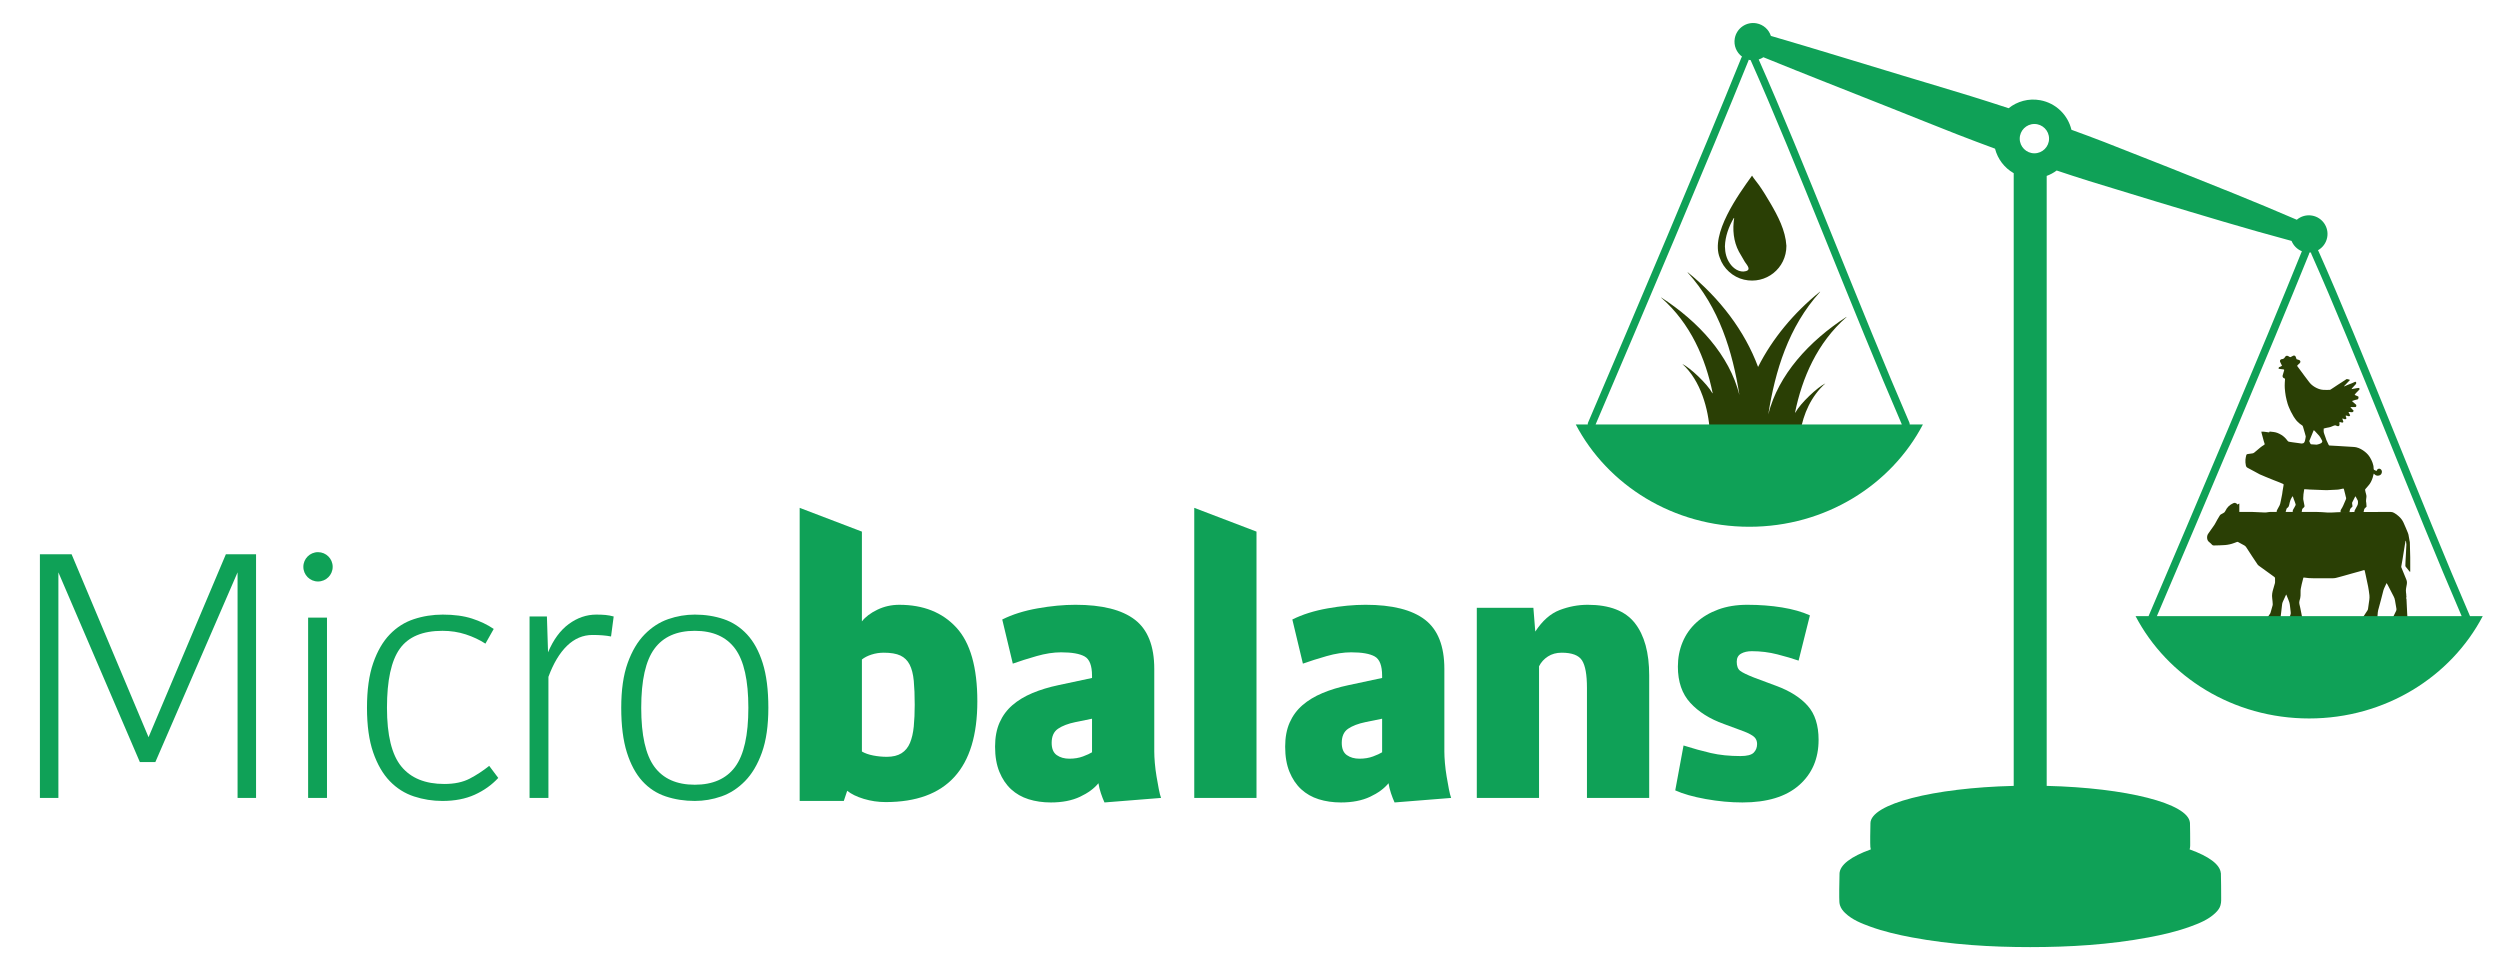
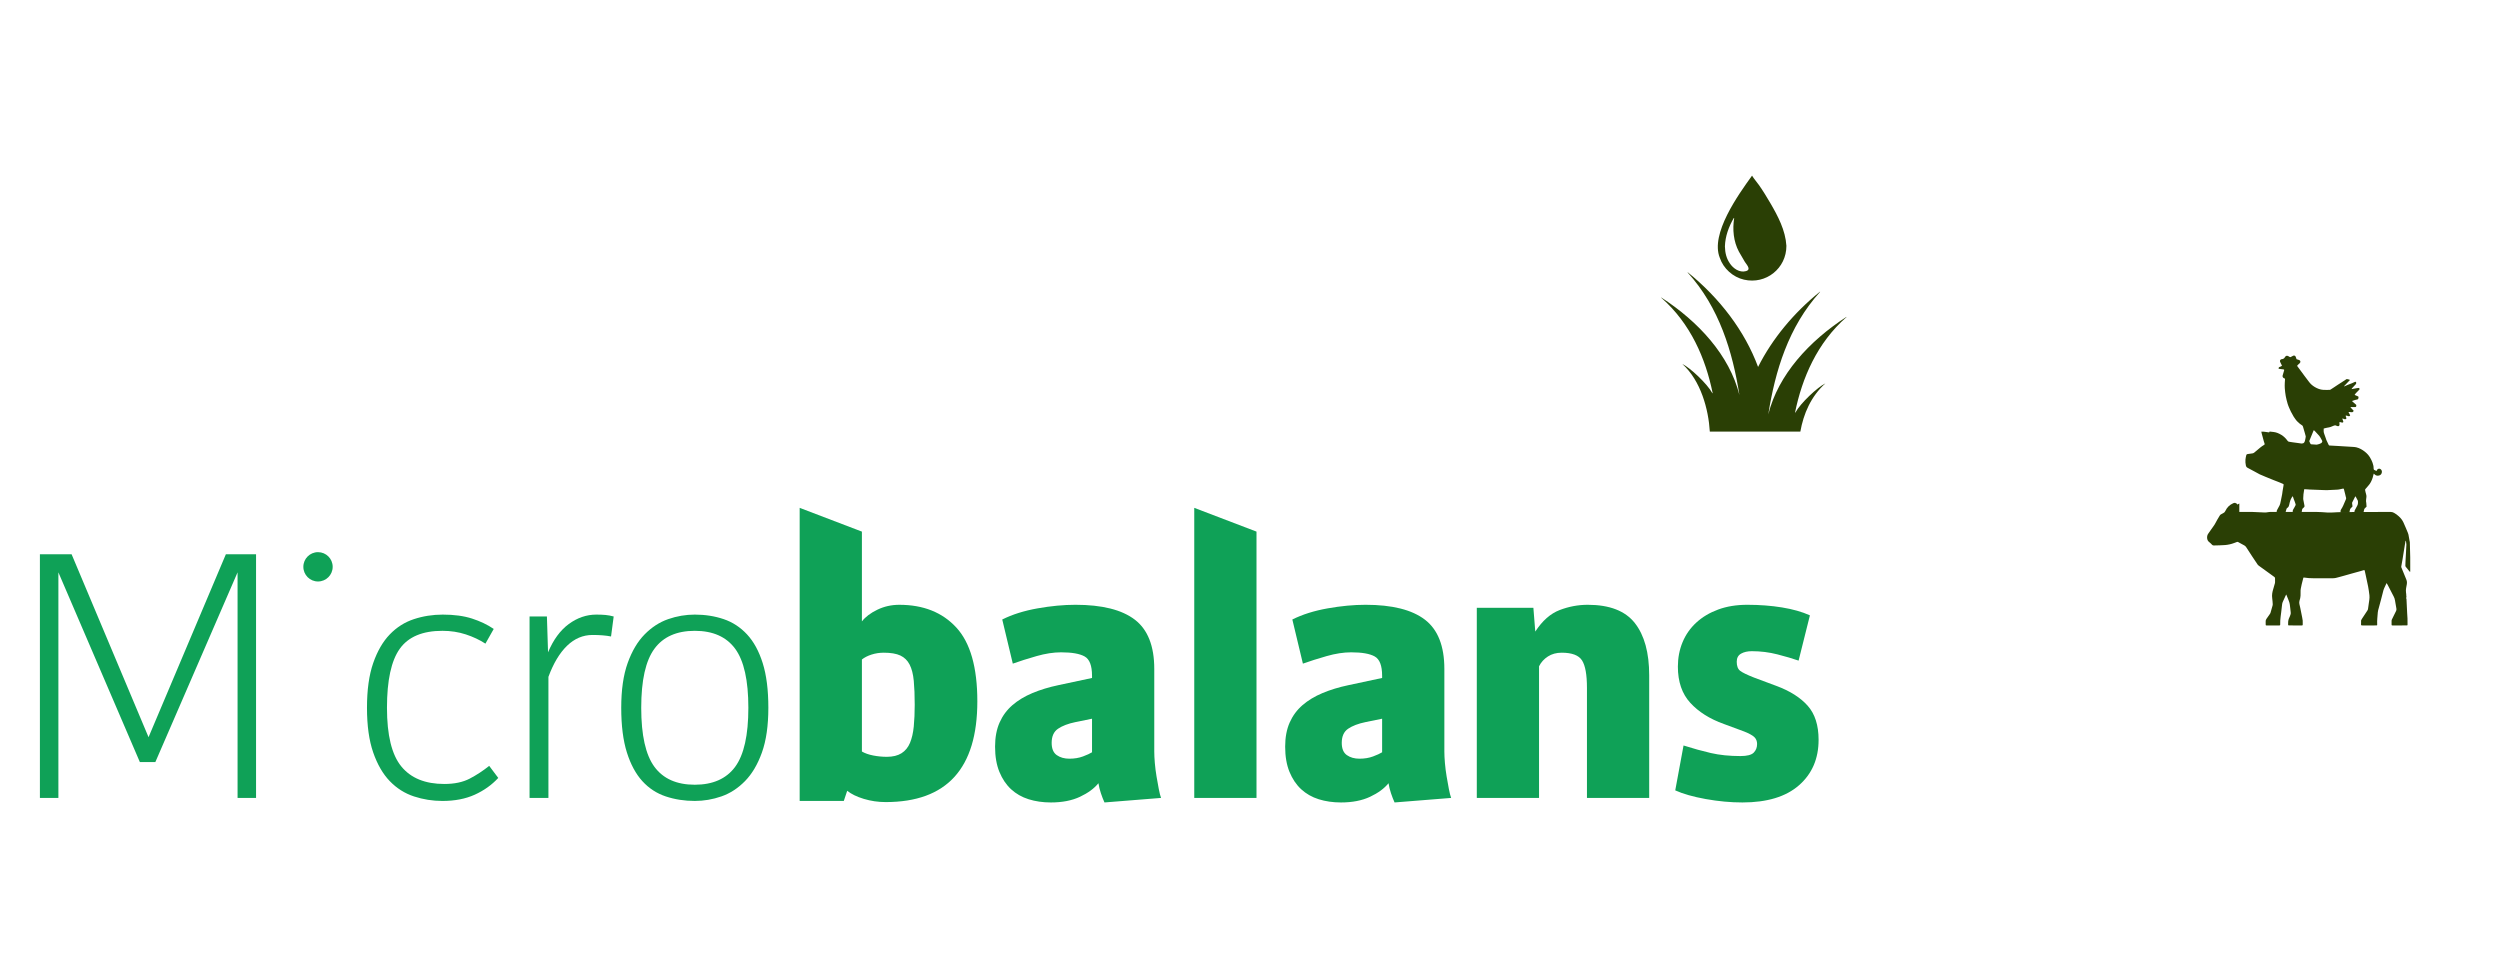
<svg xmlns="http://www.w3.org/2000/svg" xmlns:xlink="http://www.w3.org/1999/xlink" version="1.1" id="Layer_1" x="0px" y="0px" width="966px" height="372px" viewBox="0 0 966 372" enable-background="new 0 0 966 372" xml:space="preserve">
  <g>
    <defs>
      <rect id="SVGID_1_" x="-120" y="-169.89" width="1190.551" height="841.89" />
    </defs>
    <clipPath id="SVGID_2_">
      <use xlink:href="#SVGID_1_" overflow="visible" />
    </clipPath>
    <path clip-path="url(#SVGID_2_)" fill="#2A3F05" d="M713.486,122.427c-14.44,9.368-26.361,22.352-30.217,37.681   c2.643-16.68,7.737-33.792,20.026-47.335l-0.068-0.057c-10.087,8.141-18.396,18.128-23.906,29.068   c-5.129-13.867-14.824-26.599-27.175-36.566l-0.067,0.057c12.288,13.543,17.384,30.655,20.025,47.334   c-3.854-15.329-15.775-28.312-30.217-37.68l0.04,0.136c11.301,9.92,17.127,23.474,19.847,36.857l-0.114,0.015   c-1.977-3.644-8.59-9.851-11.612-11.3c7.136,6.446,10.109,17.488,10.624,26.135h34.981c1.214-6.84,4.063-13.57,9.673-18.637   c-3.022,1.449-9.636,7.656-11.611,11.3l-0.115-0.015c2.72-13.382,8.545-26.937,19.847-36.857L713.486,122.427z" />
    <path clip-path="url(#SVGID_2_)" fill="#2A3F05" d="M883.41,229.707c0.293,0.728,0.546,1.353,0.797,1.978   c0.07,0.175,0.129,0.355,0.202,0.528c0.396,0.916,0.428,1.902,0.554,2.87c0.063,0.486,0.089,0.977,0.162,1.461   c0.08,0.525-0.052,0.999-0.262,1.467c-0.174,0.388-0.363,0.772-0.497,1.174c-0.111,0.339-0.174,0.699-0.217,1.054   c-0.037,0.313-0.019,0.633-0.018,0.949c0.001,0.451,0.023,0.474,0.491,0.479c0.459,0.005,0.918,0.001,1.377,0.002   c1.093,0.002,2.184,0.006,3.275,0.007c0.477,0.001,0.504-0.028,0.505-0.512c0.001-0.459,0.021-0.92-0.016-1.376   c-0.032-0.407-0.121-0.81-0.2-1.212c-0.237-1.208-0.479-2.415-0.726-3.621c-0.108-0.525-0.226-1.05-0.354-1.57   c-0.106-0.431-0.048-0.851,0.049-1.268c0.079-0.337,0.209-0.663,0.279-1.001c0.067-0.324,0.112-0.656,0.121-0.986   c0.018-0.68-0.02-1.362,0.016-2.041c0.022-0.42,0.13-0.836,0.208-1.253c0.07-0.371,0.142-0.744,0.231-1.111   c0.207-0.839,0.426-1.676,0.645-2.536c0.102-0.009,0.194-0.035,0.281-0.021c1.221,0.189,2.446,0.282,3.684,0.272   c2.422-0.019,4.843-0.009,7.264,0.005c0.874,0.005,1.701-0.191,2.525-0.45c0.601-0.19,1.215-0.332,1.82-0.499   c0.44-0.12,0.878-0.246,1.316-0.37c0.636-0.181,1.271-0.364,1.906-0.541c1.141-0.317,2.282-0.628,3.422-0.947   c0.361-0.101,0.718-0.226,1.078-0.329c0.246-0.07,0.358-0.011,0.415,0.236c0.125,0.538,0.236,1.079,0.353,1.619   c0.086,0.401,0.171,0.802,0.257,1.203c0.234,1.093,0.494,2.182,0.694,3.282c0.203,1.118,0.376,2.243,0.5,3.372   c0.062,0.559,0.026,1.138-0.039,1.699c-0.143,1.208-0.325,2.41-0.51,3.612c-0.029,0.195-0.119,0.393-0.229,0.56   c-0.712,1.099-1.436,2.191-2.16,3.283c-0.196,0.296-0.336,0.588-0.29,0.969c0.04,0.326-0.01,0.662-0.017,0.994   c-0.008,0.456,0.055,0.527,0.511,0.529c1.313,0.004,2.627,0.001,3.94,0.001c0.459,0,0.918,0.004,1.376-0.003   c0.38-0.005,0.436-0.042,0.415-0.401c-0.093-1.556,0.147-3.095,0.237-4.641c0.034-0.59,0.241-1.172,0.393-1.752   c0.277-1.068,0.581-2.13,0.86-3.198c0.32-1.219,0.622-2.443,0.942-3.662c0.063-0.242,0.163-0.478,0.267-0.707   c0.29-0.641,0.592-1.277,0.932-2.009c0.188,0.307,0.346,0.534,0.473,0.777c0.604,1.162,1.202,2.327,1.798,3.493   c0.272,0.533,0.59,1.052,0.785,1.613c0.185,0.532,0.241,1.109,0.344,1.668c0.111,0.606,0.21,1.214,0.314,1.822   c0.035,0.202,0.073,0.405,0.1,0.608c0.041,0.304-0.019,0.572-0.168,0.858c-0.56,1.078-1.085,2.175-1.609,3.271   c-0.072,0.151-0.1,0.334-0.104,0.504c-0.012,0.458-0.003,0.917,0.001,1.375c0.003,0.327,0.052,0.385,0.389,0.386   c1.787,0.002,3.575,0.002,5.363-0.004c0.38-0.001,0.414-0.035,0.415-0.406c0.008-1.486,0.001-2.972-0.151-4.455   c-0.073-0.706-0.072-1.42-0.104-2.13c-0.049-1.058-0.091-2.116-0.153-3.174c-0.009-0.163-0.105-0.321-0.165-0.488   c0.277-0.206,0.096-0.512,0.097-0.768c0.003-0.452-0.055-0.907-0.118-1.356c-0.154-1.075,0.136-2.107,0.314-3.142   c0.122-0.707,0.031-1.325-0.257-1.971c-0.47-1.05-0.875-2.128-1.309-3.194c-0.172-0.423-0.359-0.839-0.52-1.266   c-0.053-0.143-0.08-0.315-0.055-0.463c0.157-0.934,0.335-1.865,0.499-2.798c0.074-0.419,0.132-0.841,0.199-1.262   c0.174-1.092,0.348-2.183,0.524-3.275c0.126-0.778,0.256-1.557,0.387-2.335c0.015-0.088,0.051-0.173,0.147-0.266   c0.023,0.076,0.058,0.151,0.067,0.229c0.05,0.376,0.096,0.752,0.139,1.129c0.011,0.093,0.016,0.188,0.011,0.282   c-0.054,1.105-0.106,2.209-0.166,3.313c-0.051,0.96-0.111,1.918-0.161,2.878c-0.03,0.584-0.056,1.168-0.064,1.753   c-0.003,0.149,0.021,0.333,0.105,0.444c0.471,0.614,0.962,1.212,1.449,1.811c0.066,0.08,0.159,0.138,0.284,0.245   c0.021-0.143,0.044-0.229,0.044-0.316c0.002-1.771,0.021-3.543-0.005-5.315c-0.027-1.961-0.091-3.921-0.151-5.881   c-0.007-0.233-0.096-0.462-0.138-0.695c-0.13-0.731-0.249-1.465-0.388-2.195c-0.043-0.227-0.123-0.45-0.212-0.663   c-0.567-1.353-1.107-2.717-1.726-4.046c-0.427-0.919-1.05-1.719-1.814-2.4c-0.566-0.504-1.159-0.967-1.83-1.329   c-0.413-0.222-0.839-0.353-1.309-0.352c-6.028,0.014-12.057,0.016-18.086,0.047c-1.47,0.007-2.939,0.088-4.408,0.171   c-1.392,0.079-2.772-0.022-4.155-0.142c-0.64-0.056-1.285-0.073-1.927-0.073c-5.823-0.005-11.646-0.005-17.47,0.001   c-0.458,0.001-0.928-0.005-1.37,0.092c-0.852,0.187-1.695,0.111-2.549,0.061c-1.136-0.067-2.272-0.131-3.41-0.15   c-1.504-0.025-3.008-0.005-4.511-0.004c-0.173,0-0.346,0-0.586,0v-3.264c-0.209,0.113-0.324,0.179-0.441,0.239   c-0.108,0.055-0.219,0.105-0.35,0.167c-0.063-0.11-0.106-0.19-0.153-0.267c-0.032-0.053-0.076-0.152-0.103-0.148   c-0.265,0.042-0.403-0.252-0.631-0.243c-0.229,0.008-0.468,0.054-0.676,0.146c-1.401,0.615-2.425,1.627-3.058,3.018   c-0.175,0.385-0.426,0.641-0.81,0.811c-0.341,0.15-0.673,0.331-0.982,0.539c-0.163,0.109-0.294,0.289-0.396,0.462   c-0.561,0.95-1.159,1.882-1.644,2.87c-0.44,0.899-1.116,1.621-1.643,2.453c-0.362,0.572-0.769,1.117-1.163,1.669   c-0.616,0.865-0.554,2.505,0.357,3.144c0.446,0.313,0.808,0.748,1.206,1.13c0.184,0.178,0.403,0.235,0.651,0.227   c1.453-0.049,2.911-0.035,4.357-0.162c1.19-0.105,2.37-0.359,3.497-0.796c0.366-0.143,0.73-0.293,1.105-0.411   c0.119-0.037,0.288-0.021,0.399,0.038c0.82,0.437,1.628,0.898,2.449,1.335c0.322,0.171,0.535,0.432,0.726,0.725   c0.729,1.126,1.455,2.255,2.192,3.376c0.728,1.109,1.467,2.211,2.21,3.31c0.094,0.14,0.229,0.26,0.368,0.361   c1.304,0.947,2.612,1.887,3.918,2.832c0.717,0.518,1.427,1.046,2.146,1.56c0.186,0.132,0.272,0.286,0.27,0.515   c-0.006,0.506,0.009,1.012,0.007,1.519c0,0.125-0.017,0.254-0.051,0.375c-0.213,0.76-0.417,1.524-0.653,2.277   c-0.363,1.157-0.58,2.319-0.396,3.543c0.116,0.764,0.153,1.541,0.203,2.313c0.013,0.2-0.039,0.41-0.093,0.607   c-0.25,0.912-0.501,1.824-0.775,2.728c-0.062,0.205-0.206,0.389-0.33,0.57c-0.402,0.586-0.809,1.17-1.225,1.748   c-0.231,0.321-0.344,0.658-0.309,1.061c0.029,0.361-0.002,0.727,0.009,1.091c0.01,0.341,0.056,0.394,0.386,0.395   c1.598,0.003,3.196,0.001,4.794-0.005c0.383-0.002,0.443-0.048,0.429-0.45c-0.033-0.968,0.045-1.928,0.161-2.886   c0.069-0.564,0.148-1.128,0.214-1.692c0.126-1.084,0.232-2.17,0.379-3.251c0.043-0.321,0.162-0.641,0.293-0.941   c0.33-0.764,0.687-1.517,1.034-2.273C883.221,230.049,883.293,229.93,883.41,229.707" />
    <path clip-path="url(#SVGID_2_)" fill="#2A3F05" d="M879.74,198.164h3.335c0.147-0.545,0.263-1.066,0.438-1.565   c0.063-0.174,0.264-0.312,0.425-0.436c0.348-0.266,0.507-0.613,0.594-1.039c0.134-0.657,0.288-1.317,0.519-1.943   c0.181-0.487,0.491-0.924,0.785-1.459c0.091,0.149,0.171,0.243,0.21,0.352c0.196,0.537,0.34,1.097,0.585,1.61   c0.174,0.363,0.226,0.752,0.373,1.114c0.067,0.165,0.063,0.301-0.025,0.458c-0.279,0.499-0.509,1.03-0.828,1.501   c-0.294,0.433-0.284,0.87-0.232,1.332c0.323,0.121,2.943,0.142,3.407,0.026c0.067-0.374,0.157-0.76,0.202-1.151   c0.024-0.222,0.095-0.386,0.271-0.523c0.161-0.125,0.295-0.284,0.452-0.415c0.205-0.169,0.253-0.359,0.196-0.623   c-0.169-0.79-0.314-1.585-0.46-2.38c-0.028-0.156-0.03-0.32-0.023-0.48c0.022-0.511,0.031-1.024,0.089-1.531   c0.073-0.638,0.19-1.271,0.291-1.924c0.04-0.016,0.095-0.06,0.146-0.057c0.523,0.028,1.047,0.064,1.57,0.098   c0.043,0.003,0.086,0.019,0.13,0.021c1.479,0.058,2.961,0.117,4.441,0.171c0.881,0.032,1.763,0.092,2.643,0.071   c1.216-0.028,2.429-0.151,3.645-0.174c0.776-0.014,1.504-0.229,2.248-0.383c0.403-0.084,0.459-0.063,0.557,0.322   c0.175,0.683,0.348,1.367,0.519,2.05c0.084,0.341,0.127,0.696,0.255,1.019c0.111,0.281,0.054,0.504-0.055,0.753   c-0.351,0.805-0.673,1.622-1.042,2.418c-0.229,0.492-0.484,0.979-0.792,1.422c-0.292,0.423-0.241,0.848-0.198,1.333h3.359   c0.043-0.33,0.187-0.637,0.205-0.999c0.014-0.248,0.181-0.505,0.328-0.725c0.12-0.178,0.297-0.332,0.479-0.45   c0.213-0.138,0.237-0.307,0.202-0.527c-0.054-0.318-0.097-0.638-0.135-0.958c-0.011-0.099-0.021-0.217,0.021-0.3   c0.376-0.762,0.763-1.517,1.147-2.274c0.021-0.038,0.053-0.071,0.104-0.14c0.086,0.116,0.163,0.198,0.214,0.294   c0.236,0.438,0.464,0.879,0.694,1.319c0.026,0.052,0.062,0.107,0.066,0.162c0.061,0.661,0.068,1.307-0.29,1.914   c-0.335,0.567-0.629,1.158-0.936,1.741c-0.041,0.076-0.066,0.164-0.082,0.25c-0.111,0.616-0.019,0.724,0.608,0.725   c0.779,0.001,1.559,0.003,2.338,0.006c0.446,0.002,0.507-0.051,0.585-0.473c0.056-0.302,0.105-0.609,0.203-0.9   c0.057-0.172,0.181-0.335,0.309-0.47c0.188-0.201,0.409-0.373,0.599-0.543c-0.035-0.53-0.064-1.04-0.104-1.549   c-0.008-0.099-0.074-0.195-0.075-0.293c-0.006-0.335-0.039-0.678,0.02-1.003c0.117-0.671,0.214-1.322-0.017-1.998   c-0.173-0.511-0.253-1.053-0.377-1.581c-0.042-0.176,0.024-0.303,0.142-0.435c0.369-0.416,0.709-0.859,1.09-1.265   c0.821-0.879,1.307-1.941,1.68-3.06c0.169-0.507,0.27-1.037,0.413-1.595c0.101,0.081,0.194,0.142,0.271,0.22   c0.563,0.576,1.225,0.719,1.973,0.439c0.533-0.199,0.816-0.633,0.898-1.161c0.085-0.544-0.107-1-0.603-1.315   c-0.368-0.235-1.064-0.072-1.236,0.366c-0.052,0.134-0.142,0.254-0.241,0.427c-0.323-0.158-0.637-0.302-0.938-0.466   c-0.064-0.034-0.104-0.141-0.124-0.222c-0.032-0.127-0.058-0.262-0.052-0.392c0.026-0.72-0.163-1.411-0.391-2.069   c-0.247-0.715-0.592-1.407-0.978-2.059c-0.511-0.861-1.186-1.604-1.974-2.227c-0.985-0.78-2.06-1.407-3.292-1.708   c-0.396-0.097-0.812-0.136-1.221-0.163c-2.046-0.133-4.093-0.255-6.141-0.376c-1.306-0.076-2.611-0.136-3.917-0.214   c-0.967-0.058-1.935-0.135-2.901-0.201c-1.126-0.077-2.252-0.147-3.377-0.227c-1.171-0.083-2.343-0.168-3.513-0.266   c-0.364-0.031-0.725-0.115-1.087-0.165c-0.858-0.118-1.718-0.228-2.575-0.348c-0.437-0.061-0.869-0.141-1.304-0.205   c-0.247-0.036-0.413-0.155-0.565-0.363c-0.663-0.907-1.441-1.708-2.409-2.288c-0.894-0.536-1.84-0.973-2.895-1.103   c-0.479-0.058-0.96-0.101-1.438-0.163c-0.234-0.031-0.367,0.045-0.357,0.314c-1.017-0.083-1.984-0.37-3.047-0.296   c0.045,0.219,0.072,0.402,0.12,0.58c0.279,1.05,0.56,2.099,0.848,3.146c0.078,0.282,0.19,0.555,0.271,0.837   c0.095,0.327,0.066,0.421-0.216,0.584c-1.009,0.584-1.867,1.364-2.752,2.108c-0.348,0.292-0.683,0.6-1.046,0.87   c-0.171,0.128-0.387,0.226-0.596,0.264c-0.592,0.107-1.187,0.203-1.783,0.25c-0.342,0.026-0.585,0.15-0.661,0.466   c-0.134,0.553-0.26,1.114-0.315,1.679c-0.072,0.747,0.009,1.496,0.154,2.233c0.08,0.404,0.251,0.736,0.647,0.94   c0.897,0.464,1.783,0.95,2.673,1.431c0.683,0.37,1.351,0.77,2.046,1.113c0.561,0.277,1.154,0.49,1.731,0.732   c0.148,0.062,0.294,0.131,0.441,0.191c1.099,0.448,2.196,0.899,3.297,1.34c1.033,0.414,2.087,0.781,3.101,1.238   c0.782,0.354,0.699,0.188,0.591,0.986c-0.087,0.638-0.224,1.269-0.326,1.905c-0.067,0.42-0.097,0.847-0.175,1.265   c-0.154,0.835-0.327,1.667-0.497,2.5c-0.084,0.417-0.168,0.834-0.273,1.246c-0.054,0.211-0.136,0.419-0.236,0.611   c-0.306,0.586-0.617,1.168-0.944,1.742C879.672,197.394,879.681,197.745,879.74,198.164" />
    <path clip-path="url(#SVGID_2_)" fill="#2A3F05" d="M905.098,161.676c0.262,0.091,0.457,0.149,0.644,0.224   c0.458,0.185,0.567,0.162,0.942-0.229c-0.115-0.336-0.229-0.673-0.342-1.006c0.261-0.197,0.462-0.003,0.669,0.014   c0.134,0.01,0.265,0.074,0.396,0.117c0.292,0.095,0.521,0.02,0.703-0.285c-0.204-0.407-0.418-0.835-0.663-1.325   c0.149,0,0.239-0.008,0.327,0.002c0.25,0.027,0.498,0.072,0.748,0.092c0.509,0.041,0.625-0.025,0.956-0.525   c-0.345-0.491-0.839-0.858-1.253-1.314c0.125-0.195,0.309-0.141,0.461-0.145c0.42-0.008,0.839-0.005,1.258,0.008   c0.231,0.006,0.407-0.039,0.493-0.287c0.105-0.305,0.072-0.532-0.13-0.709c-0.489-0.428-0.978-0.856-1.537-1.347   c0.44-0.148,0.796-0.28,1.159-0.386c0.28-0.082,0.568-0.13,0.854-0.198c0.369-0.088,0.449-0.193,0.518-0.651   c0.063-0.438,0.057-0.458-0.342-0.639c-0.254-0.115-0.514-0.215-0.768-0.328c-0.111-0.05-0.217-0.117-0.367-0.199   c0.534-0.858,1.379-1.398,1.951-2.2c-0.068-0.139-0.141-0.286-0.229-0.466c-0.953,0.042-1.873,0.334-2.88,0.461   c0.055-0.142,0.064-0.227,0.111-0.279c0.496-0.544,1-1.082,1.5-1.622c0.211-0.228,0.233-0.643,0.022-0.869   c-0.058-0.06-0.215-0.085-0.296-0.051c-0.408,0.171-0.801,0.378-1.21,0.55c-0.474,0.199-0.959,0.365-1.434,0.56   c-0.499,0.205-0.991,0.428-1.487,0.638c-0.03,0.013-0.076-0.01-0.168-0.024c0.786-0.823,1.548-1.618,2.342-2.447   c-0.412-0.216-0.813-0.253-1.197-0.332c-0.102-0.02-0.239,0.067-0.341,0.133c-0.538,0.349-1.068,0.711-1.604,1.061   c-0.488,0.32-0.985,0.627-1.475,0.947c-0.57,0.373-1.134,0.756-1.702,1.132c-0.429,0.285-0.858,0.57-1.294,0.844   c-0.076,0.048-0.185,0.058-0.279,0.059c-0.811,0.004-1.624,0.04-2.432-0.008c-1.176-0.069-2.25-0.488-3.262-1.08   c-0.954-0.558-1.753-1.274-2.394-2.181c-0.506-0.718-1.065-1.399-1.591-2.104c-0.633-0.847-1.253-1.703-1.881-2.555   c-0.329-0.446-0.662-0.889-0.988-1.327c0.157-0.369,0.468-0.532,0.692-0.773c0.104-0.112,0.23-0.203,0.338-0.313   c0.396-0.402,0.294-0.974-0.229-1.189c-0.318-0.131-0.658-0.212-1.019-0.324c-0.104-0.295-0.199-0.614-0.324-0.921   c-0.177-0.433-0.551-0.6-0.981-0.421c-0.307,0.128-0.6,0.296-0.884,0.471c-0.169,0.105-0.308,0.098-0.466,0.003   c-0.19-0.115-0.38-0.234-0.579-0.335c-0.473-0.244-0.855-0.149-1.164,0.278c-0.032,0.046-0.068,0.09-0.095,0.139   c-0.258,0.481-0.651,0.74-1.203,0.767c-0.417,0.019-0.769,0.392-0.713,0.818c0.013,0.094,0.042,0.19,0.083,0.276   c0.229,0.477,0.462,0.952,0.7,1.441c-0.268,0.233-0.571,0.333-0.86,0.459c-0.102,0.044-0.235,0.066-0.296,0.144   c-0.087,0.112-0.159,0.263-0.167,0.401c-0.009,0.173,0.159,0.205,0.303,0.222c0.444,0.055,0.888,0.11,1.332,0.161   c0.596,0.069,0.618,0.117,0.439,0.673c-0.188,0.584-0.354,1.174-0.518,1.765c-0.116,0.417,0.191,0.918,0.626,1.044   c0.313,0.092,0.329,0.101,0.312,0.429c-0.023,0.446-0.083,0.89-0.095,1.336c-0.019,0.669-0.056,1.342-0.002,2.007   c0.082,1.028,0.183,2.06,0.368,3.073c0.184,1.011,0.457,2.008,0.736,2.998c0.158,0.558,0.398,1.095,0.621,1.633   c0.197,0.476,0.403,0.951,0.641,1.408c0.338,0.654,0.696,1.298,1.068,1.934c0.189,0.323,0.433,0.614,0.639,0.928   c0.474,0.721,1.125,1.273,1.763,1.834c0.249,0.22,0.537,0.4,0.822,0.573c0.203,0.124,0.309,0.27,0.372,0.513   c0.227,0.86,0.5,1.708,0.748,2.562c0.113,0.387,0.214,0.778,0.313,1.168c0.017,0.065,0.012,0.14,0,0.207   c-0.094,0.521-0.146,1.056-0.304,1.557c-0.14,0.441-0.327,0.886-0.865,1.047c-0.452,0.135-0.896,0.315-1.323,0.517   c-0.362,0.171-0.709,0.383-1.036,0.615c-0.145,0.102-0.297,0.259-0.285,0.535c0.131,0.023,0.262,0.065,0.392,0.065   c0.838-0.005,1.676-0.014,2.514-0.034c0.133-0.004,0.273-0.052,0.396-0.11c0.276-0.13,0.554-0.265,0.815-0.423   c0.254-0.153,0.51-0.216,0.8-0.139c0.243,0.064,0.487,0.129,0.734,0.166c0.112,0.017,0.263,0.006,0.345-0.058   c0.133-0.104,0.056-0.255-0.01-0.382c-0.246-0.485-0.501-0.965-0.731-1.457c-0.053-0.111-0.065-0.279-0.021-0.39   c0.514-1.281,1.043-2.555,1.569-3.83c0.025-0.062,0.067-0.118,0.135-0.233c0.134,0.102,0.261,0.175,0.357,0.277   c0.582,0.62,1.178,1.231,1.729,1.878c0.268,0.314,0.46,0.697,0.672,1.057c0.163,0.276,0.297,0.569,0.46,0.845   c0.09,0.151,0.06,0.27,0.012,0.429c-0.133,0.452-0.496,0.602-0.877,0.746c-0.43,0.162-0.86,0.321-1.289,0.488   c-0.436,0.17-0.793,0.46-1.111,0.794c-0.064,0.067-0.068,0.192-0.111,0.324c0.146,0.018,0.238,0.04,0.331,0.04   c0.867-0.005,1.736,0.021,2.599-0.038c0.343-0.024,0.72-0.178,0.996-0.384c0.51-0.377,1.017-0.307,1.555-0.161   c0.194,0.053,0.413,0.203,0.578-0.013c0.152-0.199-0.046-0.364-0.124-0.532c-0.299-0.631-0.615-1.253-0.894-1.892   c-0.166-0.383-0.271-0.791-0.409-1.187c-0.149-0.434-0.291-0.872-0.462-1.298c-0.26-0.645-0.228-1.31-0.191-2.009   c0.475-0.12,0.939-0.286,1.419-0.347c0.883-0.111,1.703-0.393,2.493-0.777c0.313-0.152,0.609-0.165,0.922-0.003   c0.146,0.076,0.311,0.12,0.469,0.174c0.458,0.159,0.849-0.138,0.818-0.617c-0.021-0.314-0.094-0.63,0.003-0.988   c0.313,0.079,0.611,0.134,0.896,0.233c0.187,0.065,0.316,0.04,0.456-0.087c0.158-0.144,0.11-0.299,0.051-0.459   c-0.081-0.222-0.171-0.441-0.245-0.665C905.126,161.966,905.125,161.859,905.098,161.676" />
    <path clip-path="url(#SVGID_2_)" fill="#2A3F05" d="M679.623,71.455c1.582,2.223,2.984,4.571,4.375,6.919   c2.986,5.105,5.897,10.6,6.266,16.609c0.025,8.706-7.907,15.046-16.389,13.072c-4.284-0.985-7.956-4.286-9.351-8.449   c-3.723-9.227,7.147-24.371,12.465-31.74C677.766,69.168,678.764,70.221,679.623,71.455 M666.507,95.214   c0.057,2.466,0.567,4.578,1.849,6.472c1.306,2.037,3.833,3.796,6.308,3.068c2.337-0.681-0.195-2.883-0.743-4.066   c-0.69-1.144-1.318-2.325-2.013-3.466c-2.105-3.955-2.513-8.592-1.823-12.953c-0.046-0.016-0.092-0.032-0.138-0.048   C668.001,87.555,666.615,91.334,666.507,95.214" />
    <polygon clip-path="url(#SVGID_2_)" fill="#0FA157" points="27.663,214.16 57.398,284.853 87.279,214.16 98.94,214.16    98.94,308.32 91.797,308.32 91.797,221.156 60.022,294.474 54.046,294.474 22.562,221.156 22.562,308.32 15.42,308.32    15.42,214.16  " />
-     <rect x="119.06" y="238.648" clip-path="url(#SVGID_2_)" fill="#0FA157" width="7.288" height="69.673" />
    <path clip-path="url(#SVGID_2_)" fill="#0FA157" d="M144.203,256.212c1.603-4.616,3.741-8.309,6.413-11.078   c2.672-2.77,5.782-4.737,9.329-5.903c3.546-1.166,7.264-1.749,11.15-1.749c4.373,0,8.139,0.51,11.297,1.53   c3.158,1.021,5.952,2.357,8.381,4.008l-3.207,5.685c-2.234-1.458-4.761-2.648-7.579-3.571s-5.831-1.385-9.037-1.385   c-7.677,0-13.167,2.308-16.471,6.924c-3.304,4.616-4.956,12.22-4.956,22.811c0,10.593,1.846,18.148,5.539,22.666   c3.693,4.52,9.232,6.778,16.616,6.778c3.887,0,7.143-0.681,9.766-2.041c2.624-1.36,5.151-3.012,7.58-4.956l3.498,4.665   c-2.526,2.72-5.563,4.882-9.11,6.486c-3.547,1.603-7.701,2.404-12.462,2.404c-3.79,0-7.459-0.583-11.005-1.749   c-3.547-1.166-6.657-3.134-9.329-5.902c-2.672-2.771-4.81-6.462-6.413-11.078s-2.405-10.374-2.405-17.273   C141.798,266.585,142.6,260.827,144.203,256.212" />
    <path clip-path="url(#SVGID_2_)" fill="#0FA157" d="M211.327,238.21l0.437,13.847c2.041-4.858,4.713-8.502,8.017-10.932   c3.304-2.429,6.851-3.643,10.64-3.643c1.361,0,2.551,0.048,3.572,0.145c1.02,0.097,2.065,0.292,3.133,0.583l-1.02,7.726   c-1.943-0.389-4.324-0.584-7.142-0.584c-3.693,0-6.972,1.385-9.839,4.155c-2.866,2.769-5.272,6.777-7.215,12.025v46.789h-7.288   V238.21H211.327z" />
    <path clip-path="url(#SVGID_2_)" fill="#0FA157" d="M242.523,256.212c1.651-4.616,3.838-8.31,6.559-11.079   c2.72-2.769,5.757-4.737,9.11-5.903c3.352-1.166,6.777-1.749,10.276-1.749c3.984,0,7.701,0.583,11.15,1.749   c3.45,1.166,6.462,3.134,9.037,5.903c2.575,2.769,4.592,6.462,6.05,11.079c1.457,4.615,2.186,10.373,2.186,17.271   c0,6.899-0.826,12.657-2.478,17.273c-1.652,4.615-3.839,8.308-6.559,11.078c-2.721,2.769-5.758,4.736-9.11,5.902   c-3.353,1.166-6.778,1.749-10.276,1.749c-3.985,0-7.726-0.583-11.224-1.749c-3.498-1.166-6.51-3.134-9.037-5.902   c-2.526-2.771-4.518-6.463-5.976-11.078c-1.458-4.616-2.186-10.374-2.186-17.273C240.045,266.585,240.87,260.827,242.523,256.212    M284.064,296.296c3.401-4.616,5.102-12.221,5.102-22.813c0-10.591-1.701-18.195-5.102-22.811s-8.6-6.923-15.596-6.923   c-6.997,0-12.196,2.307-15.597,6.923c-3.4,4.616-5.101,12.22-5.101,22.811c0,10.592,1.701,18.196,5.101,22.813   c3.401,4.614,8.6,6.923,15.597,6.923C275.464,303.219,280.663,300.91,284.064,296.296" />
    <path clip-path="url(#SVGID_2_)" fill="#0FA157" d="M333.041,205.414v34.691c1.36-1.749,3.353-3.255,5.976-4.518   c2.624-1.263,5.442-1.895,8.454-1.895c9.329,0,16.69,2.939,22.083,8.818c5.393,5.879,8.089,15.378,8.089,28.496   c0,25.946-11.806,38.918-35.419,38.918c-2.915,0-5.733-0.413-8.454-1.239s-4.859-1.87-6.414-3.134l-1.312,3.936h-17.053V196.233   L333.041,205.414z M337.414,291.923c1.749,0.34,3.498,0.51,5.247,0.51c2.332,0,4.227-0.462,5.685-1.384   c1.457-0.924,2.55-2.26,3.279-4.009s1.215-3.863,1.458-6.342c0.243-2.477,0.364-5.271,0.364-8.381c0-3.595-0.121-6.68-0.364-9.255   c-0.243-2.576-0.777-4.665-1.603-6.268c-0.826-1.604-2.017-2.77-3.571-3.498c-1.555-0.729-3.693-1.094-6.414-1.094   c-1.652,0-3.231,0.242-4.737,0.729c-1.506,0.486-2.745,1.118-3.717,1.896v35.565C334.207,291.072,335.665,291.583,337.414,291.923" />
    <path clip-path="url(#SVGID_2_)" fill="#0FA157" d="M386.247,279.169c1.166-2.624,2.819-4.859,4.956-6.705   c2.138-1.846,4.713-3.401,7.725-4.665c3.013-1.263,6.365-2.283,10.058-3.061l12.972-2.77v-0.874c0-3.887-0.947-6.365-2.842-7.434   c-1.895-1.069-4.931-1.604-9.11-1.604c-2.915,0-6.073,0.485-9.474,1.457s-6.462,1.944-9.183,2.915l-4.081-17.053   c3.887-1.944,8.429-3.377,13.628-4.3c5.199-0.923,10.082-1.385,14.649-1.385c10.3,0,17.953,1.919,22.957,5.757   c5.005,3.839,7.507,10.179,7.507,19.022v31.922c0,1.263,0.073,2.745,0.218,4.445c0.147,1.7,0.365,3.425,0.656,5.175   c0.292,1.749,0.583,3.376,0.875,4.882c0.291,1.507,0.583,2.649,0.874,3.426l-21.863,1.749c-0.486-1.068-0.948-2.259-1.385-3.57   c-0.437-1.313-0.753-2.6-0.948-3.863c-1.651,2.041-4.032,3.79-7.142,5.247c-3.109,1.458-6.851,2.187-11.223,2.187   c-3.11,0-5.976-0.413-8.6-1.238c-2.624-0.826-4.883-2.114-6.778-3.863s-3.401-3.984-4.519-6.705   c-1.117-2.72-1.676-5.975-1.676-9.765C384.498,284.901,385.081,281.792,386.247,279.169 M408.33,291.776   c1.312,0.923,2.94,1.386,4.883,1.386c1.944,0,3.693-0.291,5.247-0.874c1.555-0.584,2.721-1.118,3.498-1.604v-12.973l-6.413,1.312   c-2.818,0.583-5.053,1.434-6.705,2.552c-1.652,1.117-2.478,2.938-2.478,5.466C406.362,289.274,407.018,290.854,408.33,291.776" />
    <polygon clip-path="url(#SVGID_2_)" fill="#0FA157" points="485.511,205.414 485.511,308.32 461.461,308.32 461.461,196.232  " />
    <path clip-path="url(#SVGID_2_)" fill="#0FA157" d="M498.339,279.169c1.166-2.624,2.818-4.859,4.956-6.705s4.713-3.401,7.725-4.665   c3.013-1.263,6.365-2.283,10.058-3.061l12.973-2.77v-0.874c0-3.887-0.947-6.365-2.843-7.434c-1.895-1.069-4.931-1.604-9.109-1.604   c-2.915,0-6.073,0.485-9.475,1.457c-3.4,0.972-6.462,1.944-9.183,2.915l-4.081-17.053c3.887-1.944,8.429-3.377,13.628-4.3   s10.082-1.385,14.649-1.385c10.3,0,17.953,1.919,22.957,5.757c5.005,3.839,7.506,10.179,7.506,19.022v31.922   c0,1.263,0.073,2.745,0.219,4.445c0.147,1.7,0.364,3.425,0.656,5.175c0.291,1.749,0.583,3.376,0.874,4.882   c0.292,1.507,0.583,2.649,0.875,3.426l-21.863,1.749c-0.485-1.068-0.948-2.259-1.385-3.57c-0.438-1.313-0.753-2.6-0.948-3.863   c-1.65,2.041-4.032,3.79-7.142,5.247c-3.109,1.458-6.852,2.187-11.224,2.187c-3.109,0-5.976-0.413-8.6-1.238   c-2.624-0.826-4.883-2.114-6.778-3.863c-1.895-1.749-3.4-3.984-4.519-6.705c-1.117-2.72-1.675-5.975-1.675-9.765   C496.591,284.901,497.173,281.792,498.339,279.169 M520.422,291.776c1.312,0.923,2.939,1.386,4.883,1.386s3.693-0.291,5.247-0.874   c1.555-0.584,2.721-1.118,3.498-1.604v-12.973l-6.413,1.312c-2.818,0.583-5.053,1.434-6.705,2.552   c-1.652,1.117-2.479,2.938-2.479,5.466C518.453,289.274,519.109,290.854,520.422,291.776" />
    <path clip-path="url(#SVGID_2_)" fill="#0FA157" d="M592.501,234.857l0.729,9.183c2.723-4.178,5.856-6.948,9.402-8.309   c3.547-1.36,7.166-2.04,10.859-2.04c8.454,0,14.526,2.357,18.219,7.069c3.694,4.713,5.539,11.441,5.539,20.188v47.372h-24.05   v-42.562c0-5.054-0.631-8.575-1.896-10.567c-1.262-1.992-3.886-2.989-7.87-2.989c-2.041,0-3.814,0.487-5.32,1.458   c-1.508,0.973-2.648,2.235-3.426,3.79v50.87h-24.05v-73.463H592.501z" />
    <path clip-path="url(#SVGID_2_)" fill="#0FA157" d="M661.085,290.976c3.353,0.776,7.166,1.166,11.442,1.166   c2.526,0,4.227-0.438,5.102-1.313c0.874-0.875,1.311-1.992,1.311-3.352c0-1.069-0.339-1.944-1.02-2.624   c-0.68-0.68-1.991-1.409-3.937-2.188l-7.87-2.915c-5.441-1.942-9.766-4.664-12.973-8.162c-3.207-3.499-4.809-8.162-4.809-13.992   c0-3.401,0.605-6.56,1.82-9.475c1.215-2.916,2.988-5.442,5.32-7.58c2.332-2.138,5.15-3.814,8.455-5.029   c3.303-1.215,7.045-1.822,11.224-1.822c4.762,0,9.23,0.341,13.409,1.021c4.178,0.68,7.774,1.7,10.787,3.061l-4.373,17.491   c-2.236-0.778-4.956-1.579-8.163-2.406c-3.207-0.825-6.51-1.238-9.912-1.238c-1.651,0-3.037,0.316-4.154,0.947   c-1.116,0.632-1.676,1.676-1.676,3.134c0,1.652,0.438,2.818,1.313,3.498s2.672,1.555,5.392,2.624l8.601,3.207   c5.248,1.943,9.279,4.494,12.099,7.652c2.818,3.157,4.226,7.555,4.226,13.19c0,7.288-2.525,13.144-7.578,17.564   c-5.054,4.422-12.341,6.632-21.863,6.632c-4.568,0-9.281-0.437-14.14-1.311c-4.858-0.875-8.795-1.992-11.807-3.354l3.206-17.345   C654.211,289.227,657.732,290.198,661.085,290.976" />
    <path clip-path="url(#SVGID_2_)" fill="#0FA157" d="M128.548,219.019c0,3.129-2.537,5.666-5.666,5.666   c-3.129,0-5.666-2.537-5.666-5.666c0-3.129,2.537-5.666,5.666-5.666C126.012,213.353,128.548,215.89,128.548,219.019" />
-     <path clip-path="url(#SVGID_2_)" fill="#0FA157" d="M954.4,238.069c-0.003-0.008-0.001-0.016-0.005-0.024   c-18.528-42.783-41.508-102.892-58.585-141.122c-0.039-0.087-0.105-0.147-0.158-0.222c1.812-1.011,3.176-2.792,3.579-4.992   c0.722-3.916-1.868-7.673-5.784-8.394c-2.213-0.406-4.374,0.245-5.967,1.594c-16.256-7.03-32.696-13.531-49.119-20.08   l-25.315-9.966c-4.197-1.617-8.411-3.188-12.639-4.717c-1.364-5.669-5.934-10.294-12.038-11.417   c-4.513-0.83-8.917,0.433-12.243,3.087c-4.818-1.581-9.647-3.135-14.494-4.633c-8.66-2.687-17.374-5.217-26.049-7.862   c-17.105-5.145-34.153-10.452-51.312-15.444c-0.793-2.434-2.858-4.368-5.553-4.863c-3.916-0.721-7.674,1.87-8.394,5.785   c-0.515,2.795,0.664,5.503,2.802,7.089c-0.089,0.111-0.18,0.22-0.236,0.358h-0.001c-15.402,38.142-41.332,99.075-59.276,141.08   c-0.096,0.221-0.115,0.45-0.102,0.675h-4.643c12.274,23.434,37.691,39.541,67.076,39.541c29.384,0,54.802-16.107,67.075-39.541   h-5.118c0.015-0.227-0.007-0.458-0.103-0.682c-18.405-42.496-41.197-102.074-58.238-140.338c0.646-0.203,1.257-0.496,1.817-0.865   c16.374,6.692,32.854,13.081,49.278,19.629c8.436,3.327,16.833,6.767,25.283,10.052c4.962,1.934,9.944,3.805,14.938,5.648   c1.016,3.983,3.621,7.425,7.221,9.476v236.746c-31.103,0.752-55.367,6.952-55.367,14.489c0,0.019,0.007,0.038,0.007,0.057   c-0.088,2.251-0.133,8.003-0.041,9.02c0.029,0.334,0.088,0.659,0.183,0.975c-7.642,2.74-12.103,6.018-12.103,9.543   c0,0.023,0.008,0.045,0.009,0.067c-0.104,2.687-0.159,9.553-0.05,10.766c0.037,0.416,0.108,0.824,0.23,1.215   c0.38,1.217,1.146,2.171,1.992,2.984c2.725,2.619,6.355,4.045,9.679,5.253c5.254,1.91,10.687,3.161,16.114,4.176   c15.089,2.821,30.46,3.751,45.729,3.751c15.279,0,30.661-0.93,45.762-3.757c5.429-1.016,10.86-2.268,16.114-4.182   c3.319-1.209,6.949-2.637,9.666-5.261c0.8-0.771,1.641-1.743,1.961-2.927c0.402-1.484,0.234-2.088,0.271-3.618   c0.048-1.948-0.069-5.668-0.093-8.446c0.001-0.008,0.003-0.015,0.003-0.021c0-0.008-0.003-0.017-0.003-0.025   c-0.001-0.102-0.002-0.213-0.003-0.313c-0.01-0.001-0.021-0.003-0.031-0.004c-0.278-3.394-4.667-6.546-12.052-9.196   c0.312-1.189,0.18-1.705,0.21-2.962c0.04-1.631-0.059-4.747-0.077-7.075c0-0.006,0.002-0.013,0.002-0.019   c0-0.007-0.003-0.016-0.003-0.022c0-0.085-0.002-0.178-0.002-0.261c-0.008-0.001-0.019-0.002-0.026-0.003   c-0.607-7.407-24.629-13.46-55.336-14.203V67.971c1.382-0.511,2.684-1.211,3.859-2.087c4.149,1.392,8.312,2.748,12.49,4.058   l26.019,7.947c17.363,5.22,34.704,10.5,52.248,15.199c0.719,1.786,2.143,3.241,3.986,3.986   c-15.409,38.149-41.308,99.01-59.236,140.978c-0.003,0.006-0.002,0.011-0.004,0.017h-5.028   c12.275,23.434,37.693,39.542,67.076,39.542c29.384,0,54.802-16.107,67.077-39.542H954.4z M734.87,164.001H616.544   c17.939-41.995,43.727-102.602,59.092-140.646c0.035-0.087,0.031-0.176,0.049-0.264c0.142,0.035,0.281,0.074,0.427,0.101   c0.12,0.022,0.241,0.032,0.362,0.048c0.018,0.055,0.014,0.111,0.037,0.164C693.468,61.361,716.34,121.16,734.87,164.001    M786.09,59.24c-3.129,0-5.666-2.537-5.666-5.666c0-3.129,2.537-5.666,5.666-5.666s5.666,2.537,5.666,5.666   C791.756,56.703,789.219,59.24,786.09,59.24 M833.422,238.069c17.927-41.968,43.526-102.141,58.811-139.988   c0.063-0.154,0.078-0.313,0.088-0.47c0.222-0.005,0.442-0.021,0.66-0.046c0.006,0.189,0.045,0.381,0.127,0.565   c16.871,37.764,39.597,97.145,58.075,139.939H833.422z" />
  </g>
</svg>